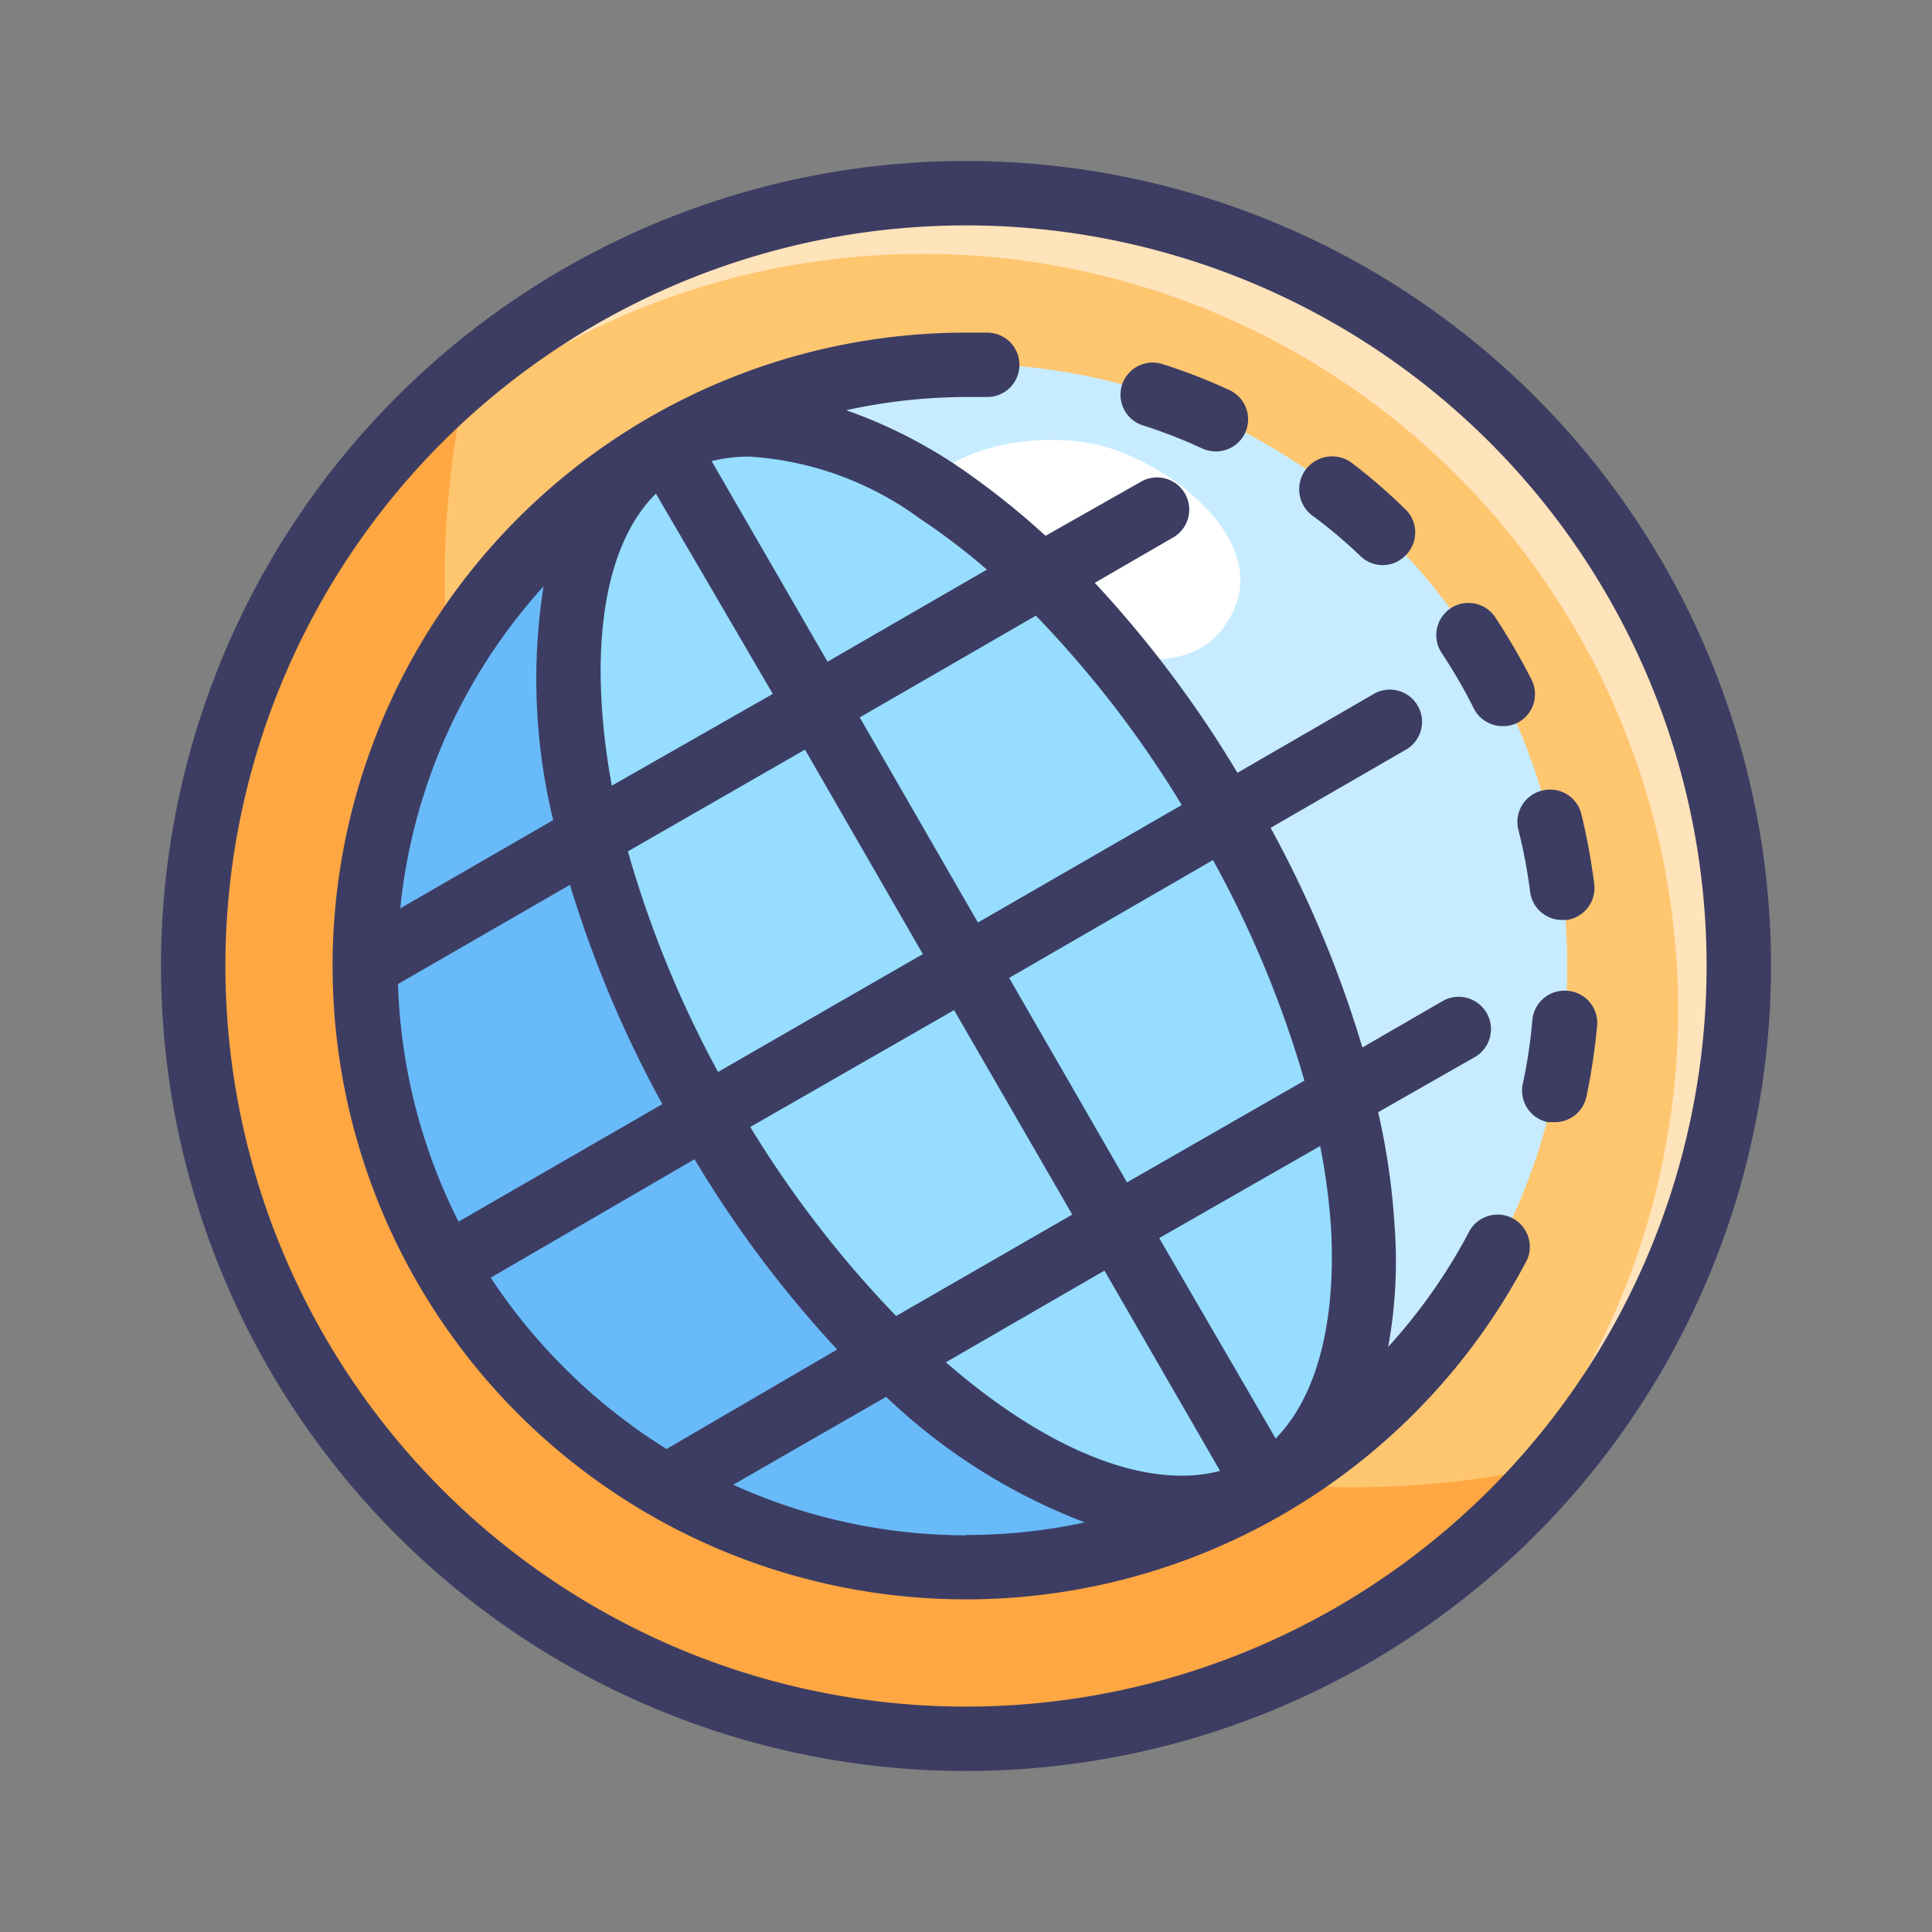
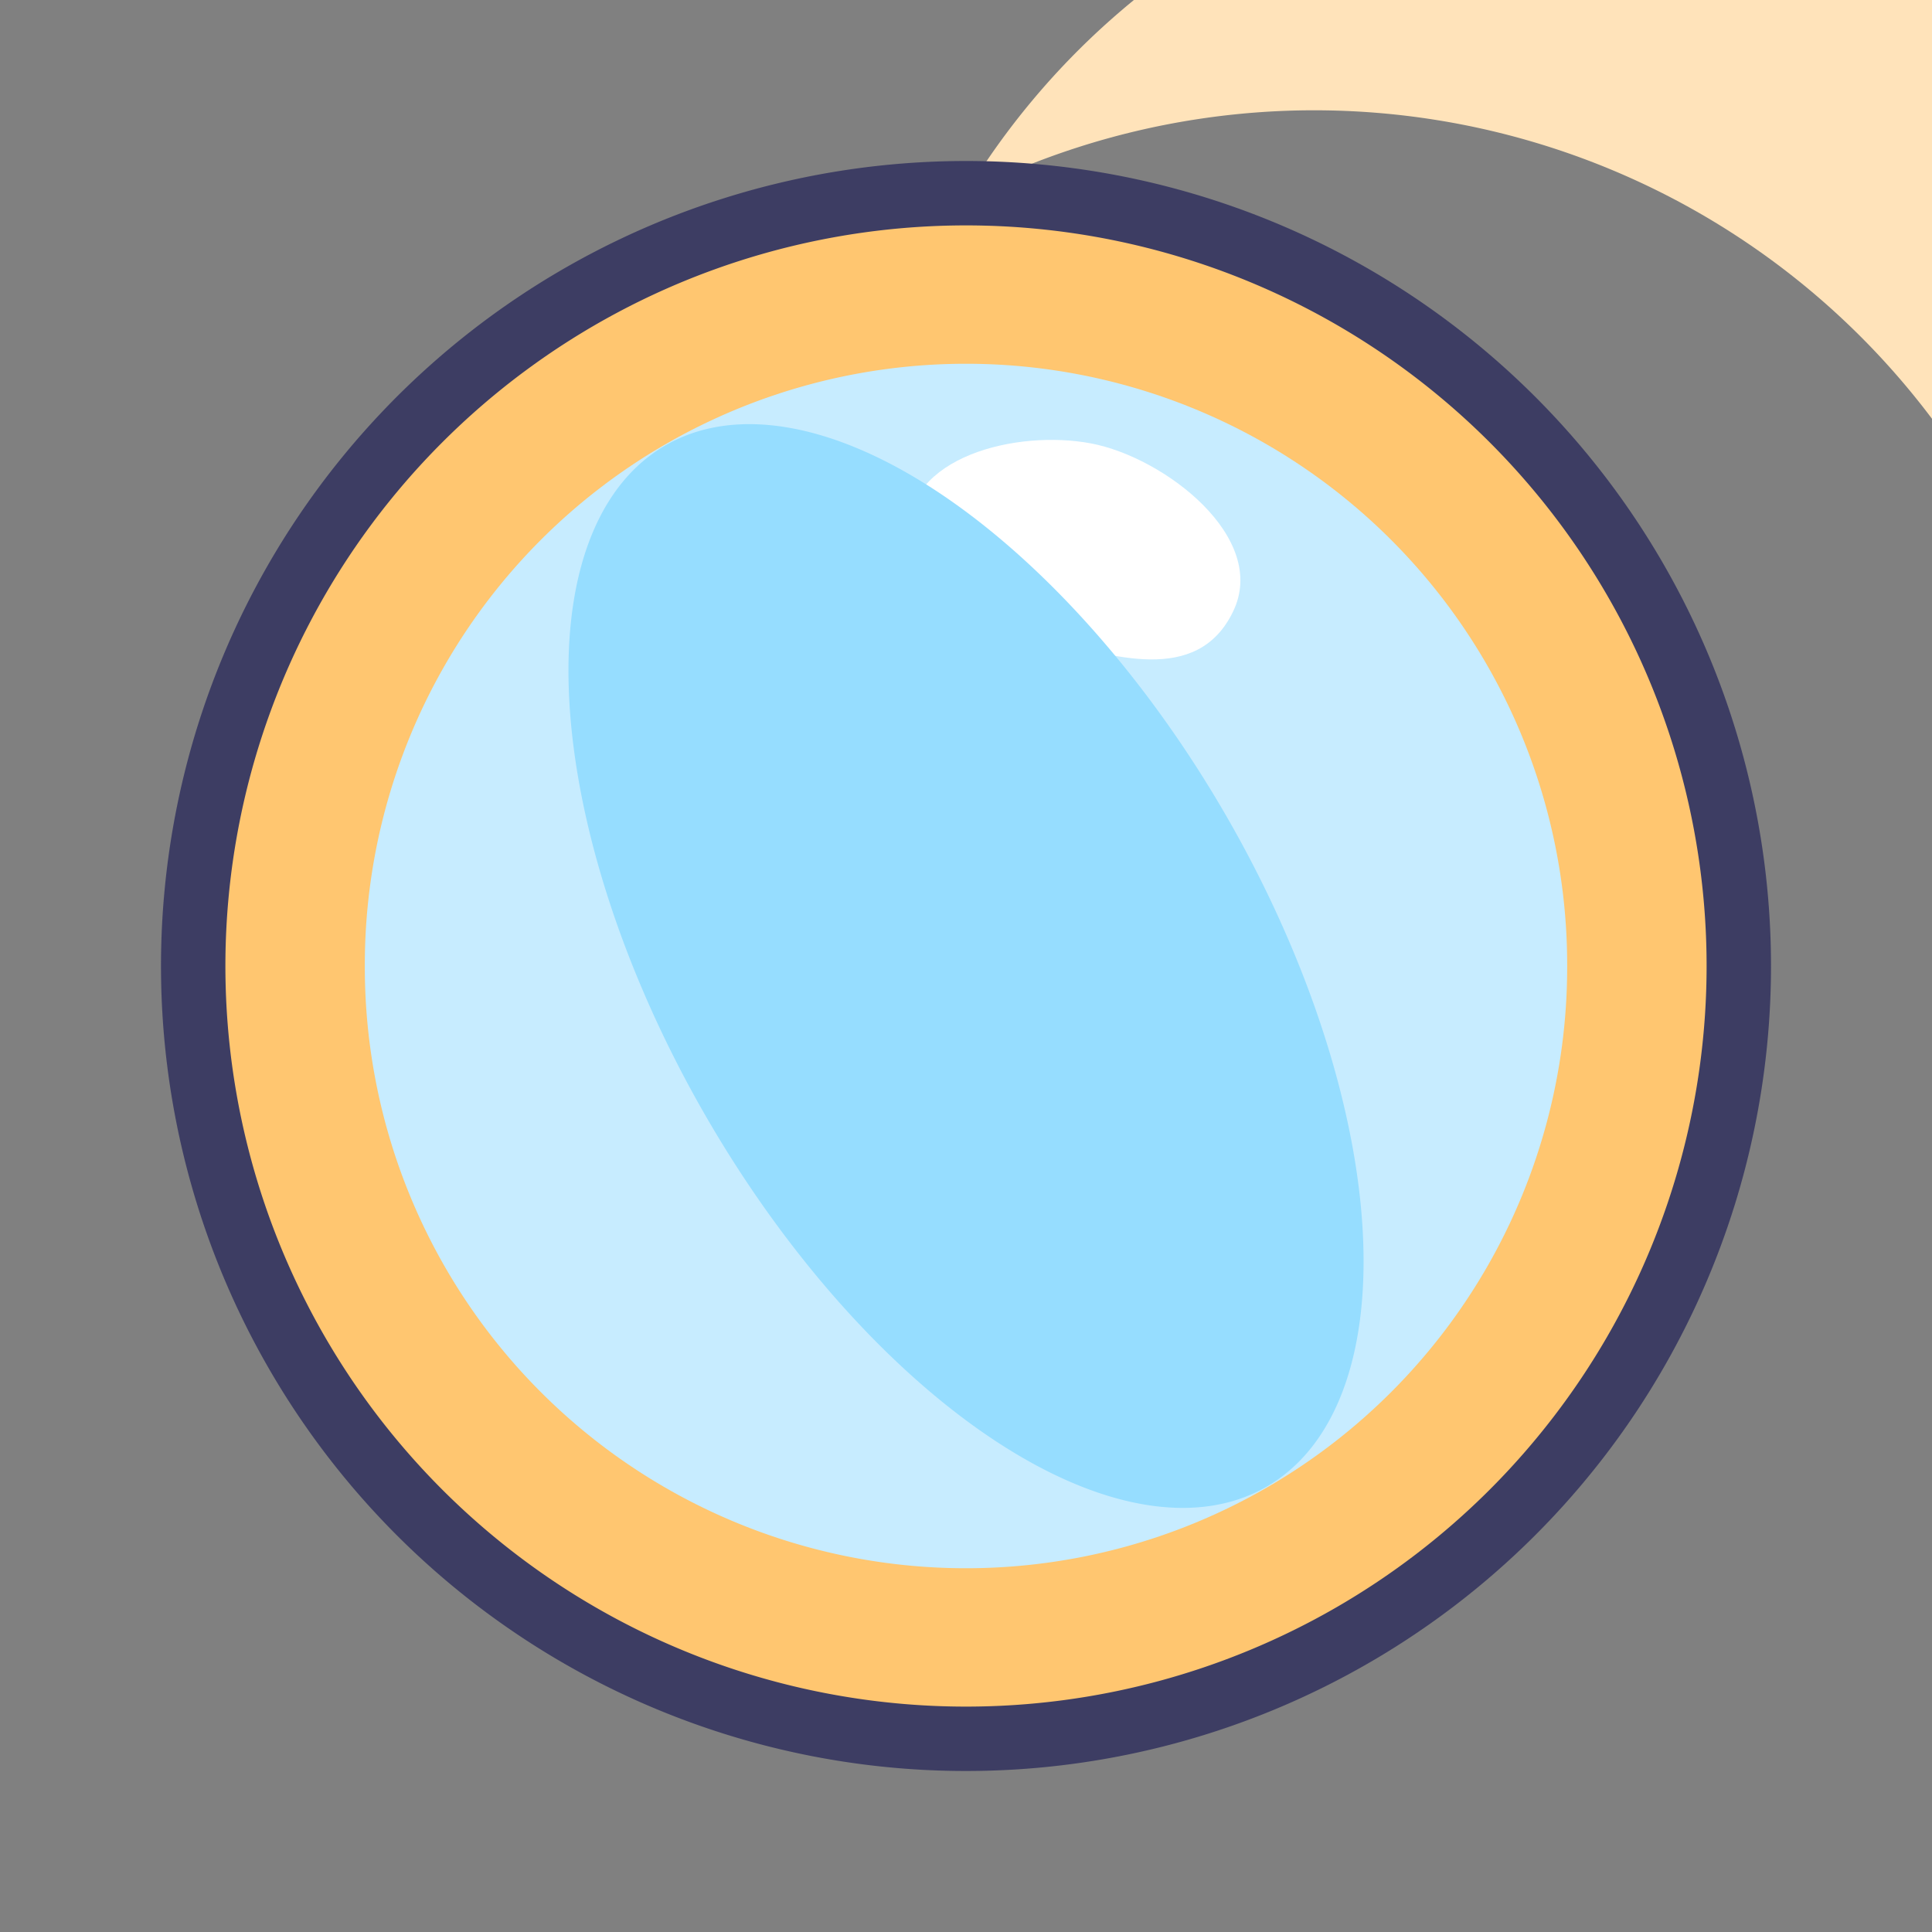
<svg xmlns="http://www.w3.org/2000/svg" t="1665452261347" class="icon" viewBox="0 0 1024 1024" version="1.1" p-id="4559" width="200" height="200">
  <rect x="0" y="0" width="1024" height="1024" fill="#808080" stroke="none" />
  <path d="M512 512m-409.6 0a409.6 409.6 0 1 0 819.2 0 409.6 409.6 0 1 0-819.2 0Z" fill="#FFC670" p-id="4560" />
-   <path d="M512 102.4A409.6 409.6 0 0 0 146.432 327.339a400.555 400.555 0 1 1 550.229 550.229A409.6 409.6 0 0 0 512 102.4z" fill="#FFE3BA" p-id="4561" />
-   <path d="M717.653 788.309a481.28 481.28 0 0 1-469.675-589.312 409.6 409.6 0 1 0 577.024 577.024 483.669 483.669 0 0 1-107.349 12.288z" fill="#FFA742" p-id="4562" />
+   <path d="M512 102.4a400.555 400.555 0 1 1 550.229 550.229A409.6 409.6 0 0 0 512 102.4z" fill="#FFE3BA" p-id="4561" />
  <path d="M512 512m-318.635 0a318.635 318.635 0 1 0 637.269 0 318.635 318.635 0 1 0-637.269 0Z" fill="#C7ECFF" p-id="4563" />
  <path d="M653.483 324.267c-19.115 39.595-65.707 22.528-96.427 15.531s-74.752-12.459-76.117-55.296 58.368-56.832 97.28-49.493 94.549 50.005 75.264 89.259z" fill="#FFFFFF" p-id="4564" />
-   <path d="M619.861 811.861a318.635 318.635 0 0 1-313.856-542.891c-27.648 71.68-3.413 198.656 68.267 322.731s169.643 208.555 245.589 220.16z" fill="#69BAF9" p-id="4565" />
  <path d="M374.114 591.631a318.635 159.232 60 1 0 275.798-159.232 318.635 159.232 60 1 0-275.798 159.232Z" fill="#96DDFF" p-id="4566" />
  <path d="M512 85.333a426.667 426.667 0 1 0 426.667 426.667A426.667 426.667 0 0 0 512 85.333z m0 819.2a392.533 392.533 0 1 1 392.533-392.533 392.533 392.533 0 0 1-392.533 392.533z" fill="#3D3D63" p-id="4567" />
-   <path d="M781.141 375.467a17.067 17.067 0 0 0 15.36 9.387 17.067 17.067 0 0 0 7.68-1.707 17.067 17.067 0 0 0 7.509-23.04 350.72 350.72 0 0 0-18.944-32.597 17.067 17.067 0 1 0-28.501 18.773 280.405 280.405 0 0 1 16.896 29.184zM830.805 525.141a17.067 17.067 0 0 0-18.603 15.36 273.067 273.067 0 0 1-5.12 34.133 17.067 17.067 0 0 0 13.312 20.139h3.413a17.067 17.067 0 0 0 17.067-13.653 334.165 334.165 0 0 0 5.632-37.376 17.067 17.067 0 0 0-15.701-18.603zM721.067 294.741a17.067 17.067 0 0 0 11.776 4.779 17.067 17.067 0 0 0 12.288-5.291 17.067 17.067 0 0 0 0-24.064A300.373 300.373 0 0 0 716.8 245.589 17.067 17.067 0 1 0 695.296 273.067c8.875 6.485 17.579 13.824 25.771 21.675zM804.693 439.467a278.699 278.699 0 0 1 6.315 33.28 17.067 17.067 0 0 0 17.067 14.848h2.219a17.067 17.067 0 0 0 14.677-19.115 336.896 336.896 0 0 0-6.827-37.035 17.067 17.067 0 0 0-20.651-12.459 17.067 17.067 0 0 0-12.8 20.48zM605.696 225.451a262.656 262.656 0 0 1 31.573 12.288 18.091 18.091 0 0 0 7.168 1.536 17.067 17.067 0 0 0 15.531-9.899 17.067 17.067 0 0 0-8.533-22.699 293.547 293.547 0 0 0-35.157-13.653 17.067 17.067 0 0 0-21.504 10.752 17.067 17.067 0 0 0 10.923 21.675zM793.771 643.755a17.067 17.067 0 0 0-15.36 9.557 295.253 295.253 0 0 1-42.667 60.587 249.856 249.856 0 0 0 3.413-64.171 368.981 368.981 0 0 0-8.704-60.245l51.2-29.184a17.067 17.067 0 1 0-17.067-29.696l-42.496 24.576a597.333 597.333 0 0 0-48.64-116.395l72.363-41.813a17.067 17.067 0 0 0-17.067-29.525L655.872 409.6A601.771 601.771 0 0 0 580.267 308.907l42.155-24.405a17.067 17.067 0 0 0-17.067-29.525l-51.2 29.013a412.672 412.672 0 0 0-47.787-37.717 260.949 260.949 0 0 0-57.856-28.843 299.008 299.008 0 0 1 63.488-6.997h11.264a17.067 17.067 0 0 0 17.067-17.067 17.067 17.067 0 0 0-17.067-17.067h-12.459a335.701 335.701 0 1 0 297.984 492.544 16.043 16.043 0 0 0 2.048-8.021 17.067 17.067 0 0 0-17.067-17.067z m-102.4-70.997L597.333 626.688l-62.464-108.373 108.032-62.464a569.173 569.173 0 0 1 48.469 116.907z m-185.685-37.376l62.635 108.373-93.355 53.76A576.341 576.341 0 0 1 397.653 597.333z m-125.099 32.768a572.416 572.416 0 0 1-47.787-116.907l93.867-53.931 62.464 108.373zM626.347 426.667l-108.032 62.293-62.635-108.715 93.355-53.931A568.832 568.832 0 0 1 626.347 426.667zM397.141 242.005a170.667 170.667 0 0 1 90.283 32.768 358.4 358.4 0 0 1 35.669 27.136l-84.48 48.811-61.44-106.325a84.139 84.139 0 0 1 19.968-2.389z m-49.493 19.627L409.6 367.787l-85.333 48.64c-12.459-68.437-5.461-126.293 23.381-154.795z m-59.563 49.152a316.757 316.757 0 0 0 5.12 123.904l-81.067 46.763a299.008 299.008 0 0 1 75.947-170.667z m-77.141 210.773l91.136-52.565a609.963 609.963 0 0 0 48.981 116.224l-108.032 62.293a300.373 300.373 0 0 1-32.085-125.952z m49.152 155.648L368.128 614.4A599.381 599.381 0 0 0 443.733 715.264L353.28 768a304.64 304.64 0 0 1-93.184-90.795z m251.904 136.533a298.837 298.837 0 0 1-123.392-26.795l81.067-46.592a314.88 314.88 0 0 0 105.301 66.56 296.619 296.619 0 0 1-62.976 6.656z m-10.752-91.648l84.139-48.64 61.269 106.155c-39.253 10.411-92.672-11.605-145.408-57.685z m174.933 40.448L614.4 656.213l85.333-48.811a347.989 347.989 0 0 1 5.803 44.373c2.56 49.835-7.851 88.747-29.355 110.592z" fill="#3D3D63" p-id="4568" />
</svg>